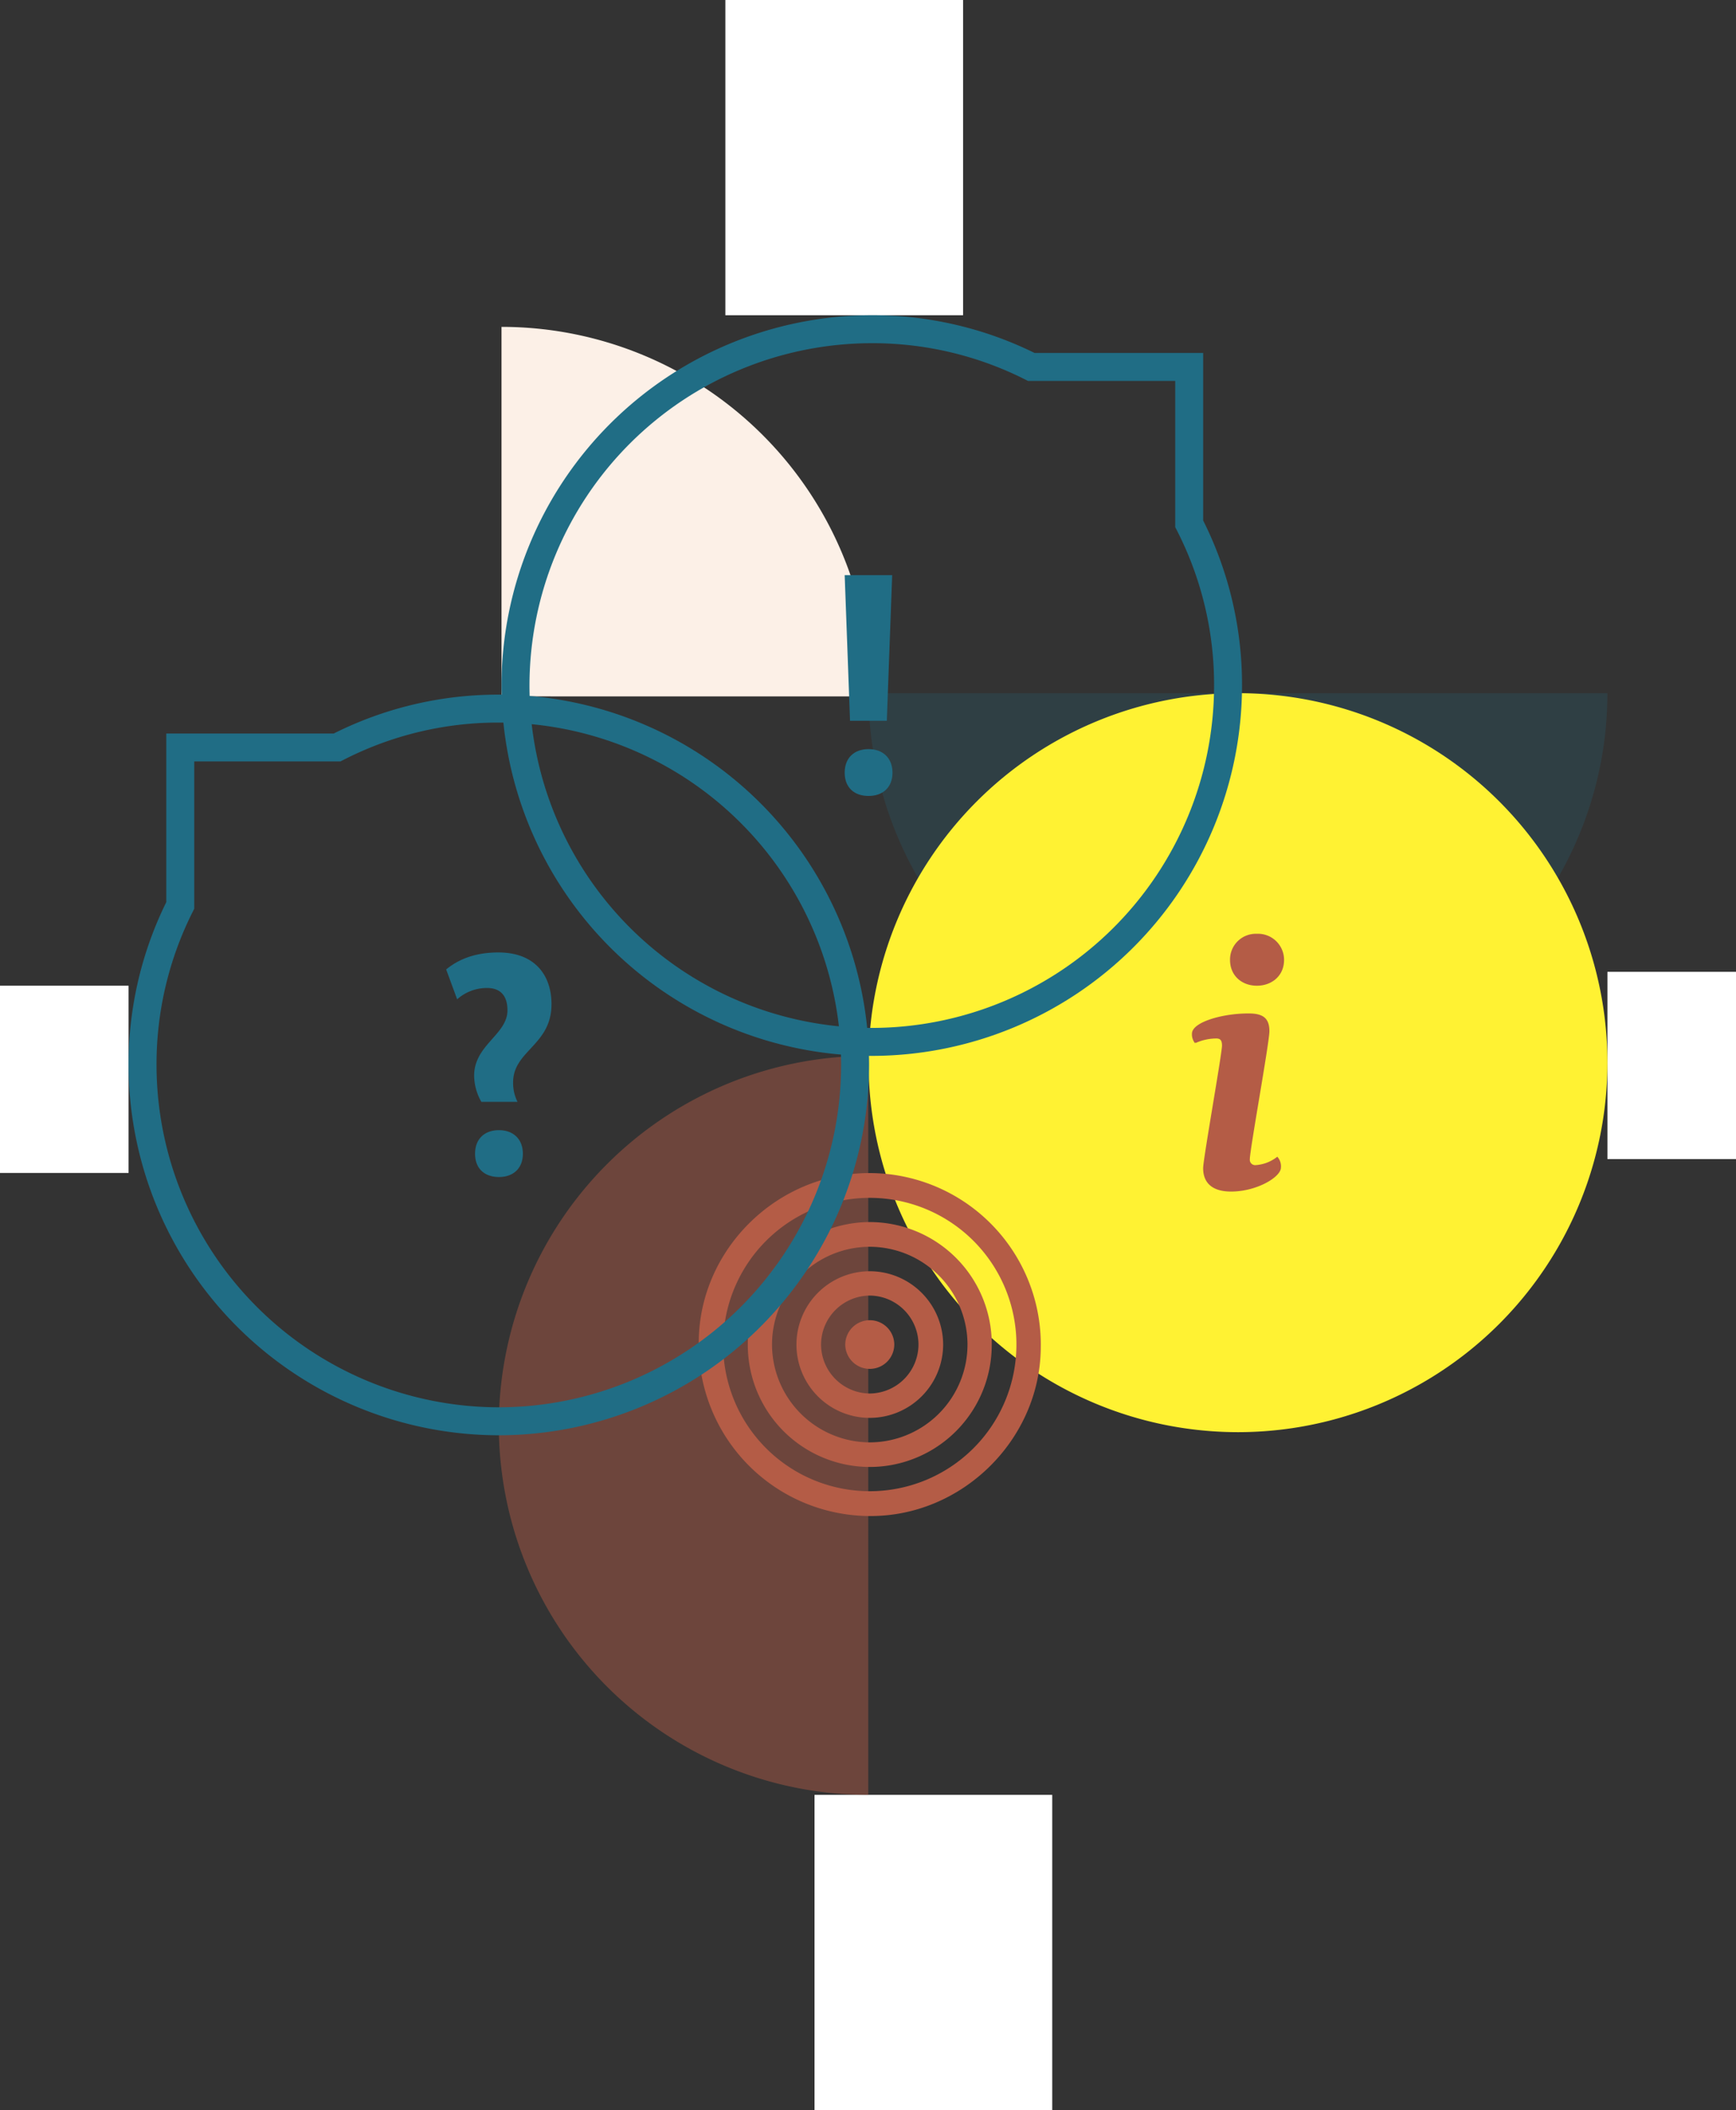
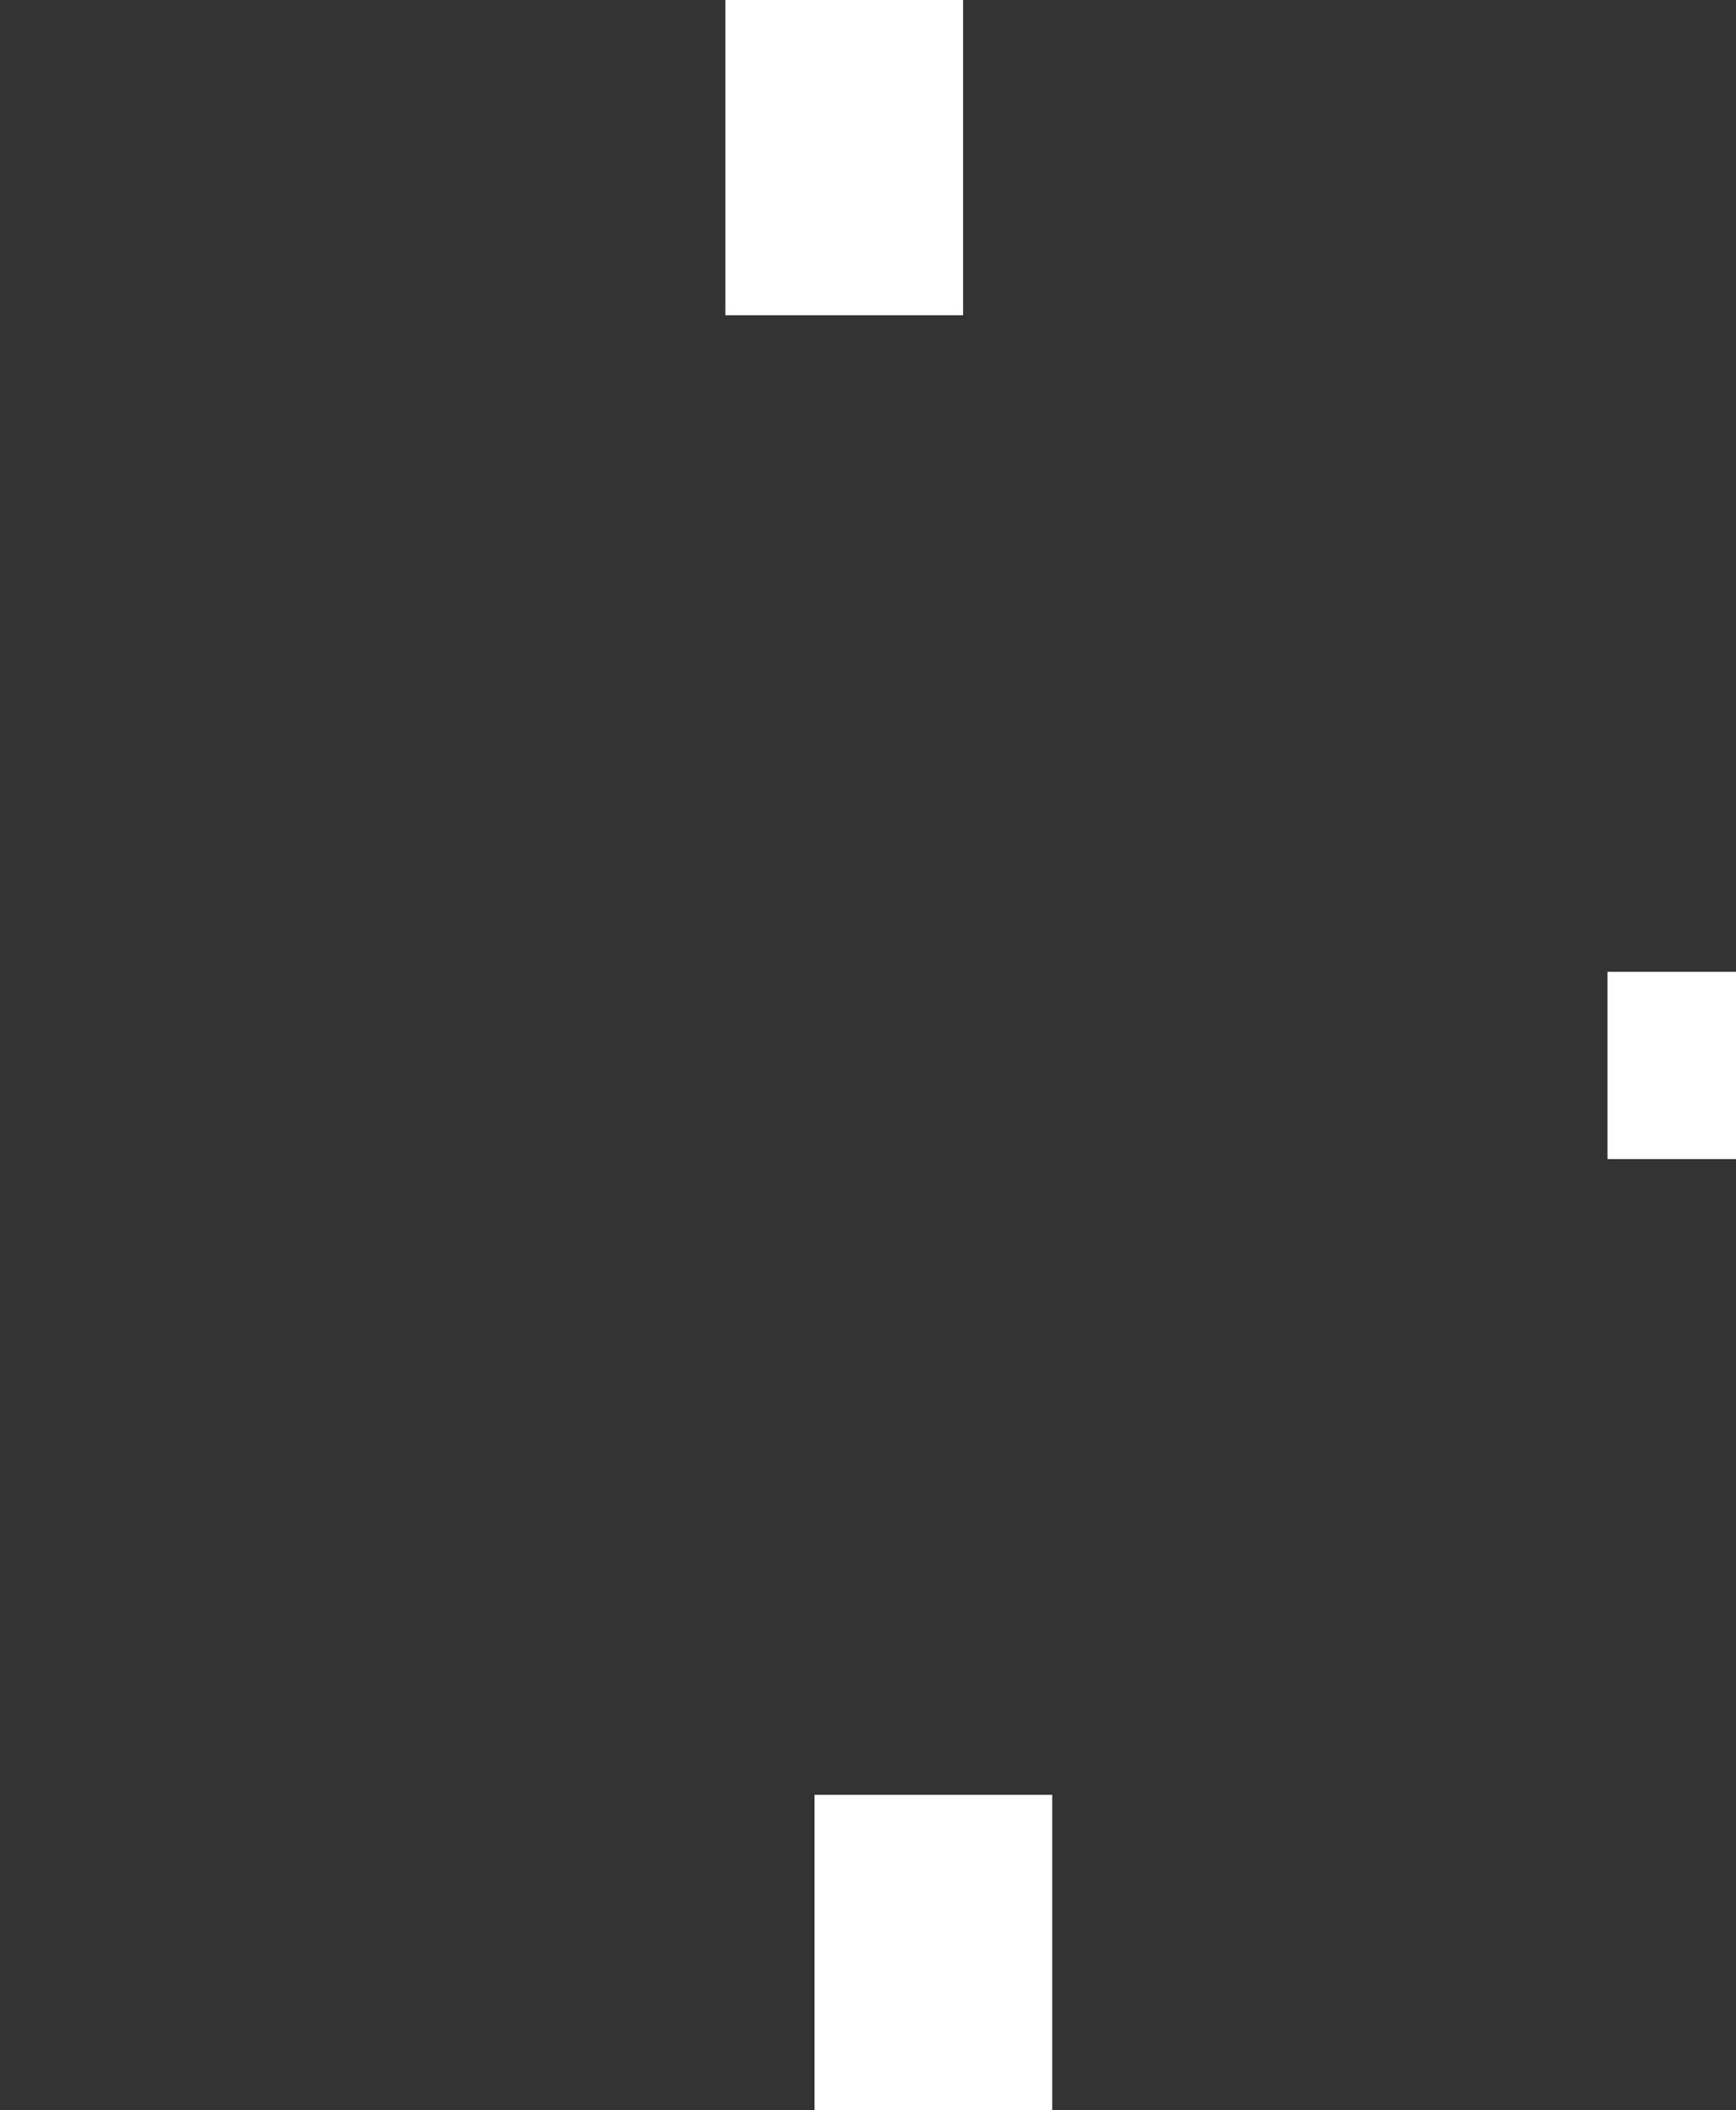
<svg xmlns="http://www.w3.org/2000/svg" id="Fragen_und_Antworten" data-name="Fragen und Antworten" width="441.93" height="537.06" viewBox="0 0 441.93 537.06">
  <rect x="0" y="0" width="441.93" height="537.06" fill="#333333" stroke="none" />
  <defs>
    <clipPath id="clip-path">
-       <rect id="Rectangle_1299" data-name="Rectangle 1299" width="441.928" height="537.06" fill="none" />
-     </clipPath>
+       </clipPath>
    <clipPath id="clip-path-2">
      <rect id="Rectangle_1295" data-name="Rectangle 1295" width="202.317" height="126.065" fill="none" />
    </clipPath>
    <clipPath id="clip-path-3">
      <rect id="Rectangle_1296" data-name="Rectangle 1296" width="126.065" height="108.273" fill="none" />
    </clipPath>
    <clipPath id="clip-path-4">
-       <rect id="Rectangle_1297" data-name="Rectangle 1297" width="126.065" height="202.315" fill="none" />
-     </clipPath>
+       </clipPath>
    <clipPath id="clip-path-5">
      <rect id="Rectangle_1298" data-name="Rectangle 1298" width="220.107" height="202.316" fill="none" />
    </clipPath>
  </defs>
  <g id="Group_8415" data-name="Group 8415">
    <rect id="Rectangle_1291" data-name="Rectangle 1291" width="60.514" height="80.234" transform="translate(184.656)" fill="#fff" />
    <rect id="Rectangle_1292" data-name="Rectangle 1292" width="60.514" height="80.234" transform="translate(207.35 456.826)" fill="#fff" />
    <rect id="Rectangle_1293" data-name="Rectangle 1293" width="32.73" height="47.656" transform="translate(409.2 247.349)" fill="#fff" />
-     <rect id="Rectangle_1294" data-name="Rectangle 1294" width="32.73" height="47.654" transform="translate(0 250.881)" fill="#fff" />
    <g id="Group_8164" data-name="Group 8164">
      <g id="Group_8163" data-name="Group 8163" clip-path="url(#clip-path)">
        <g id="Group_8151" data-name="Group 8151" transform="translate(208.661 160.415)" opacity="0.2">
          <g id="Group_8150" data-name="Group 8150">
            <g id="Group_8149" data-name="Group 8149" clip-path="url(#clip-path-2)">
              <path id="Path_5252" data-name="Path 5252" d="M653.308-905.267a94.043,94.043,0,0,0,94.042,94.043,94.043,94.043,0,0,0,94.043-94.043Z" transform="translate(-640.856 921.279)" fill="#206d85" />
            </g>
          </g>
        </g>
        <g id="Group_8154" data-name="Group 8154" transform="translate(111.658 81.417)" style="mix-blend-mode: multiply;isolation: isolate">
          <g id="Group_8153" data-name="Group 8153">
            <g id="Group_8152" data-name="Group 8152" clip-path="url(#clip-path-3)">
              <path id="Path_5253" data-name="Path 5253" d="M694.824-863.631a94.044,94.044,0,0,0-94.043-94.043v94.043Z" transform="translate(-584.771 959.452)" fill="#fcf0e7" />
            </g>
          </g>
        </g>
        <g id="Group_8157" data-name="Group 8157" transform="translate(110.974 256.291)" opacity="0.45" style="mix-blend-mode: multiply;isolation: isolate">
          <g id="Group_8156" data-name="Group 8156">
            <g id="Group_8155" data-name="Group 8155" clip-path="url(#clip-path-4)">
              <path id="Path_5254" data-name="Path 5254" d="M694.44-853.375A94.042,94.042,0,0,0,600.4-759.334a94.043,94.043,0,0,0,94.043,94.043Z" transform="translate(-584.387 865.827)" fill="#b45c46" />
            </g>
          </g>
        </g>
        <g id="Group_8160" data-name="Group 8160" transform="translate(205.103 163.973)" style="mix-blend-mode: multiply;isolation: isolate">
          <g id="Group_8159" data-name="Group 8159">
            <g id="Group_8158" data-name="Group 8158" clip-path="url(#clip-path-5)">
              <path id="Path_5255" data-name="Path 5255" d="M841.393-811.226a94.043,94.043,0,0,1-94.043,94.043,94.044,94.044,0,0,1-94.042-94.043,94.042,94.042,0,0,1,94.042-94.041,94.042,94.042,0,0,1,94.043,94.041" transform="translate(-637.298 917.721)" fill="#fff233" />
            </g>
          </g>
        </g>
        <path id="Path_5256" data-name="Path 5256" d="M662.057-871.878c0-3.763-2.482-6-6.084-6-3.683,0-6.084,2.242-6.084,6s2.4,5.924,6.084,5.924c3.6,0,6.084-2.161,6.084-5.924m-.08-50.274H649.888l1.361,37.065h9.366Z" transform="translate(-434.859 1068.541)" fill="#206d85" />
        <path id="Path_5257" data-name="Path 5257" d="M672.4-755.638a37.343,37.343,0,0,0,37.478-37.122A37.354,37.354,0,0,0,672.81-830.3a37.33,37.33,0,0,0-37.587,37.238A37.326,37.326,0,0,0,672.4-755.638m.023,6.321a43.7,43.7,0,0,1-43.415-44.413c.19-23.47,19.939-42.918,43.546-42.881a43.7,43.7,0,0,1,43.522,44.526c-.237,23.449-20.154,42.962-43.653,42.767" transform="translate(-451.128 1135.177)" fill="#b45c46" />
        <path id="Path_5258" data-name="Path 5258" d="M666.985-823.307a24.908,24.908,0,0,0-24.794,25.144,24.975,24.975,0,0,0,24.86,24.632,24.921,24.921,0,0,0,24.9-25.278,24.93,24.93,0,0,0-24.968-24.5m31.143,24.886a31.076,31.076,0,0,1-31,31.156,31.1,31.1,0,0,1-31.1-31.289,31.121,31.121,0,0,1,31.12-31.045,31.092,31.092,0,0,1,30.985,31.179" transform="translate(-445.66 1140.639)" fill="#b45c46" />
        <path id="Path_5259" data-name="Path 5259" d="M674.05-803.943a12.506,12.506,0,0,0-12.437-12.426,12.513,12.513,0,0,0-12.364,12.5,12.517,12.517,0,0,0,12.44,12.428,12.507,12.507,0,0,0,12.361-12.5m-12.38,18.7a18.652,18.652,0,0,1-18.683-18.582,18.682,18.682,0,0,1,18.765-18.74,18.717,18.717,0,0,1,18.58,18.706,18.694,18.694,0,0,1-18.662,18.615" transform="translate(-440.235 1146.115)" fill="#b45c46" />
        <path id="Path_5260" data-name="Path 5260" d="M656.211-815.558a6.226,6.226,0,0,1,6.243,6.187,6.231,6.231,0,0,1-6.237,6.2,6.246,6.246,0,0,1-6.248-6.194,6.243,6.243,0,0,1,6.242-6.193" transform="translate(-434.797 1151.577)" fill="#b45c46" />
        <path id="Path_5261" data-name="Path 5261" d="M709.417-864.3c0,3.914,2.935,6.315,6.582,6.315s6.671-2.4,6.671-6.315a6.385,6.385,0,0,0-6.671-6.4,6.311,6.311,0,0,0-6.582,6.4m-9.073,20.9a13.146,13.146,0,0,1,5.337-1.156c1.245,0,1.69.712,1.69,2.046,0,2.135-4.8,28.909-4.8,31.221,0,3.825,2.491,5.693,6.849,5.693,6.493,0,12.453-3.647,12.453-5.871a3.359,3.359,0,0,0-.712-2.4,10.1,10.1,0,0,1-5.515,2.046,1.613,1.613,0,0,1-1.69-1.779c0-2.4,4.981-29.709,4.981-32.556,0-3.2-1.512-4.27-5.07-4.27-6.938,0-14.143,2.313-14.143,4.892a3.306,3.306,0,0,0,.623,2.135" transform="translate(-396.039 1108.618)" fill="#b45c46" />
        <path id="Path_5262" data-name="Path 5262" d="M709.417-864.3c0,3.914,2.935,6.315,6.582,6.315s6.671-2.4,6.671-6.315a6.385,6.385,0,0,0-6.671-6.4A6.311,6.311,0,0,0,709.417-864.3Zm-9.073,20.9a13.146,13.146,0,0,1,5.337-1.156c1.245,0,1.69.712,1.69,2.046,0,2.135-4.8,28.909-4.8,31.221,0,3.825,2.491,5.693,6.849,5.693,6.493,0,12.453-3.647,12.453-5.871a3.359,3.359,0,0,0-.712-2.4,10.1,10.1,0,0,1-5.515,2.046,1.613,1.613,0,0,1-1.69-1.779c0-2.4,4.981-29.709,4.981-32.556,0-3.2-1.512-4.27-5.07-4.27-6.938,0-14.143,2.313-14.143,4.892A3.306,3.306,0,0,0,700.344-843.4Z" transform="translate(-396.039 1108.618)" fill="none" stroke="#b45c46" stroke-width="0.5" />
        <g id="Group_8161" data-name="Group 8161" transform="translate(127.668 80.233)">
          <path id="Path_5263" data-name="Path 5263" d="M695.038-770.83a94.362,94.362,0,0,1-94.257-94.255,94.362,94.362,0,0,1,94.257-94.255,93.267,93.267,0,0,1,41.437,9.6H779.4V-907.1a93.188,93.188,0,0,1,9.893,42.02A94.361,94.361,0,0,1,695.038-770.83Zm0-181.393A87.239,87.239,0,0,0,607.9-865.085a87.238,87.238,0,0,0,87.141,87.139,87.238,87.238,0,0,0,87.139-87.139,86.193,86.193,0,0,0-9.5-39.556l-.39-.761v-37.222H734.8l-.752-.379A86.253,86.253,0,0,0,695.038-952.223Z" transform="translate(-600.781 959.339)" fill="#206d85" />
        </g>
        <g id="Group_8162" data-name="Group 8162" transform="translate(32.729 176.799)">
          <path id="Path_5264" data-name="Path 5264" d="M641.67-716.551a94.36,94.36,0,0,1-94.255-94.255,93.25,93.25,0,0,1,9.6-41.434v-42.927h42.634a93.224,93.224,0,0,1,42.022-9.891,94.361,94.361,0,0,1,94.255,94.253A94.361,94.361,0,0,1,641.67-716.551Zm-77.539-171.5v37.487l-.377.754a86.217,86.217,0,0,0-9.222,39,87.238,87.238,0,0,0,87.139,87.139,87.237,87.237,0,0,0,87.139-87.139,87.237,87.237,0,0,0-87.139-87.137,86.186,86.186,0,0,0-39.556,9.5l-.763.39Z" transform="translate(-547.415 905.058)" fill="#206d85" />
        </g>
        <path id="Path_5265" data-name="Path 5265" d="M619.679-854.966c0-7.525-4.323-13.209-13.529-13.209-7.365,0-11.288,2.722-13.289,4.323l2.8,7.605a11.359,11.359,0,0,1,7.605-2.882c3.362,0,5.2,1.921,5.2,5.684,0,6.164-8.486,8.806-8.486,16.651a13.75,13.75,0,0,0,1.841,6.645h9.206a10.736,10.736,0,0,1-1.121-4.964c0-8.085,9.767-9.446,9.767-19.853m-7.285,38.026c0-3.763-2.482-6-6.084-6-3.682,0-6.084,2.242-6.084,6s2.4,5.924,6.084,5.924c3.6,0,6.084-2.161,6.084-5.924" transform="translate(-479.284 1110.589)" fill="#206d85" />
      </g>
    </g>
    <g id="Group_9506" data-name="Group 9506">
      <rect id="Rectangle_1300" data-name="Rectangle 1300" width="441.928" height="537.06" fill="none" />
    </g>
  </g>
</svg>